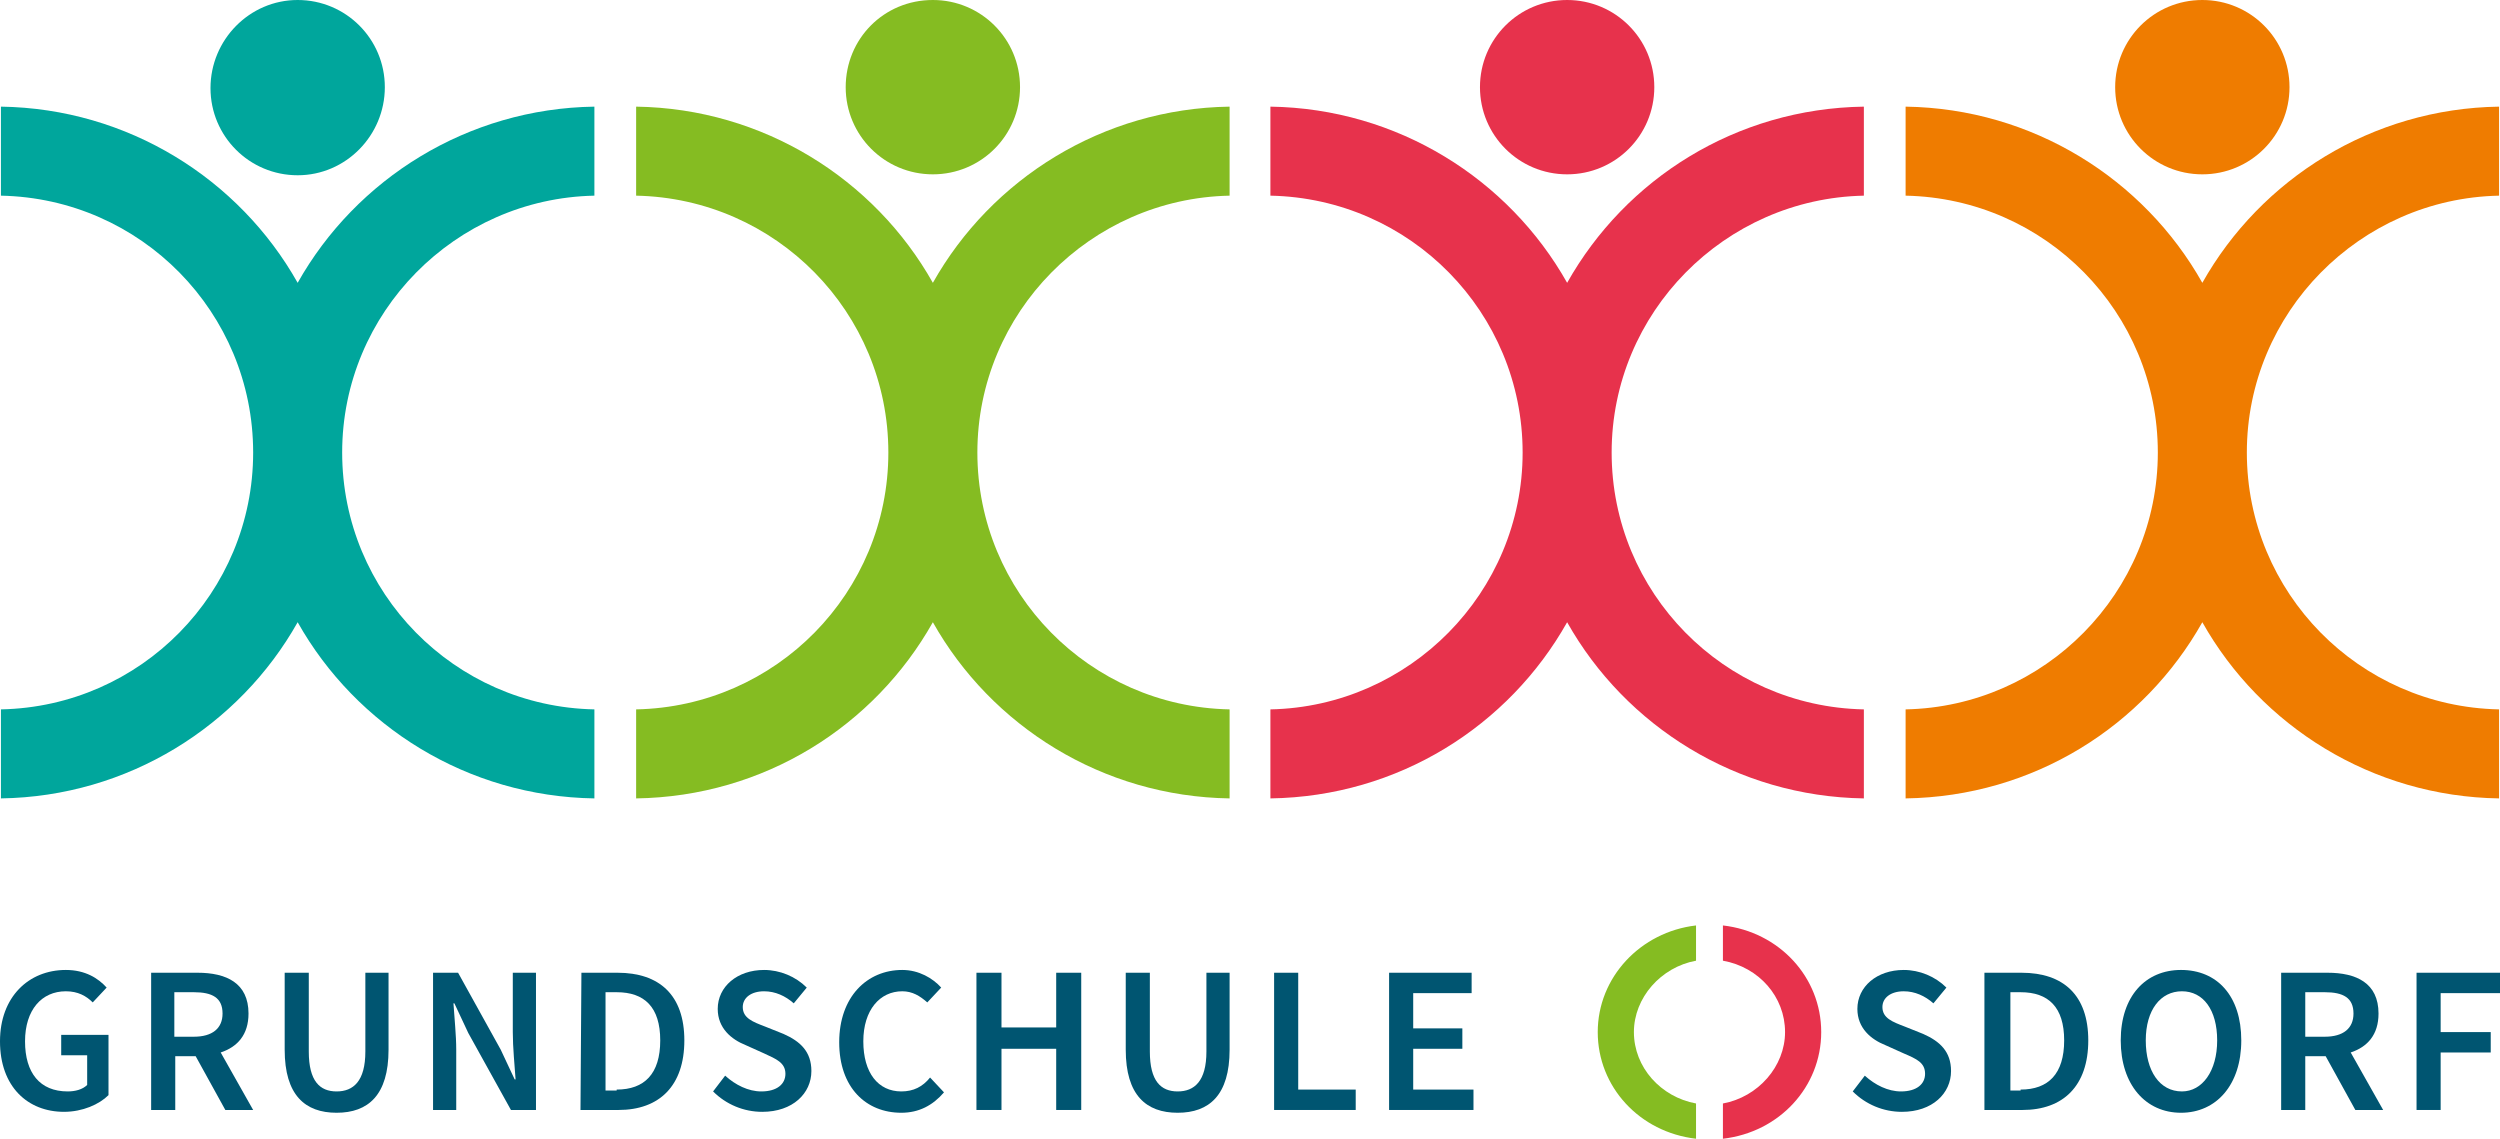
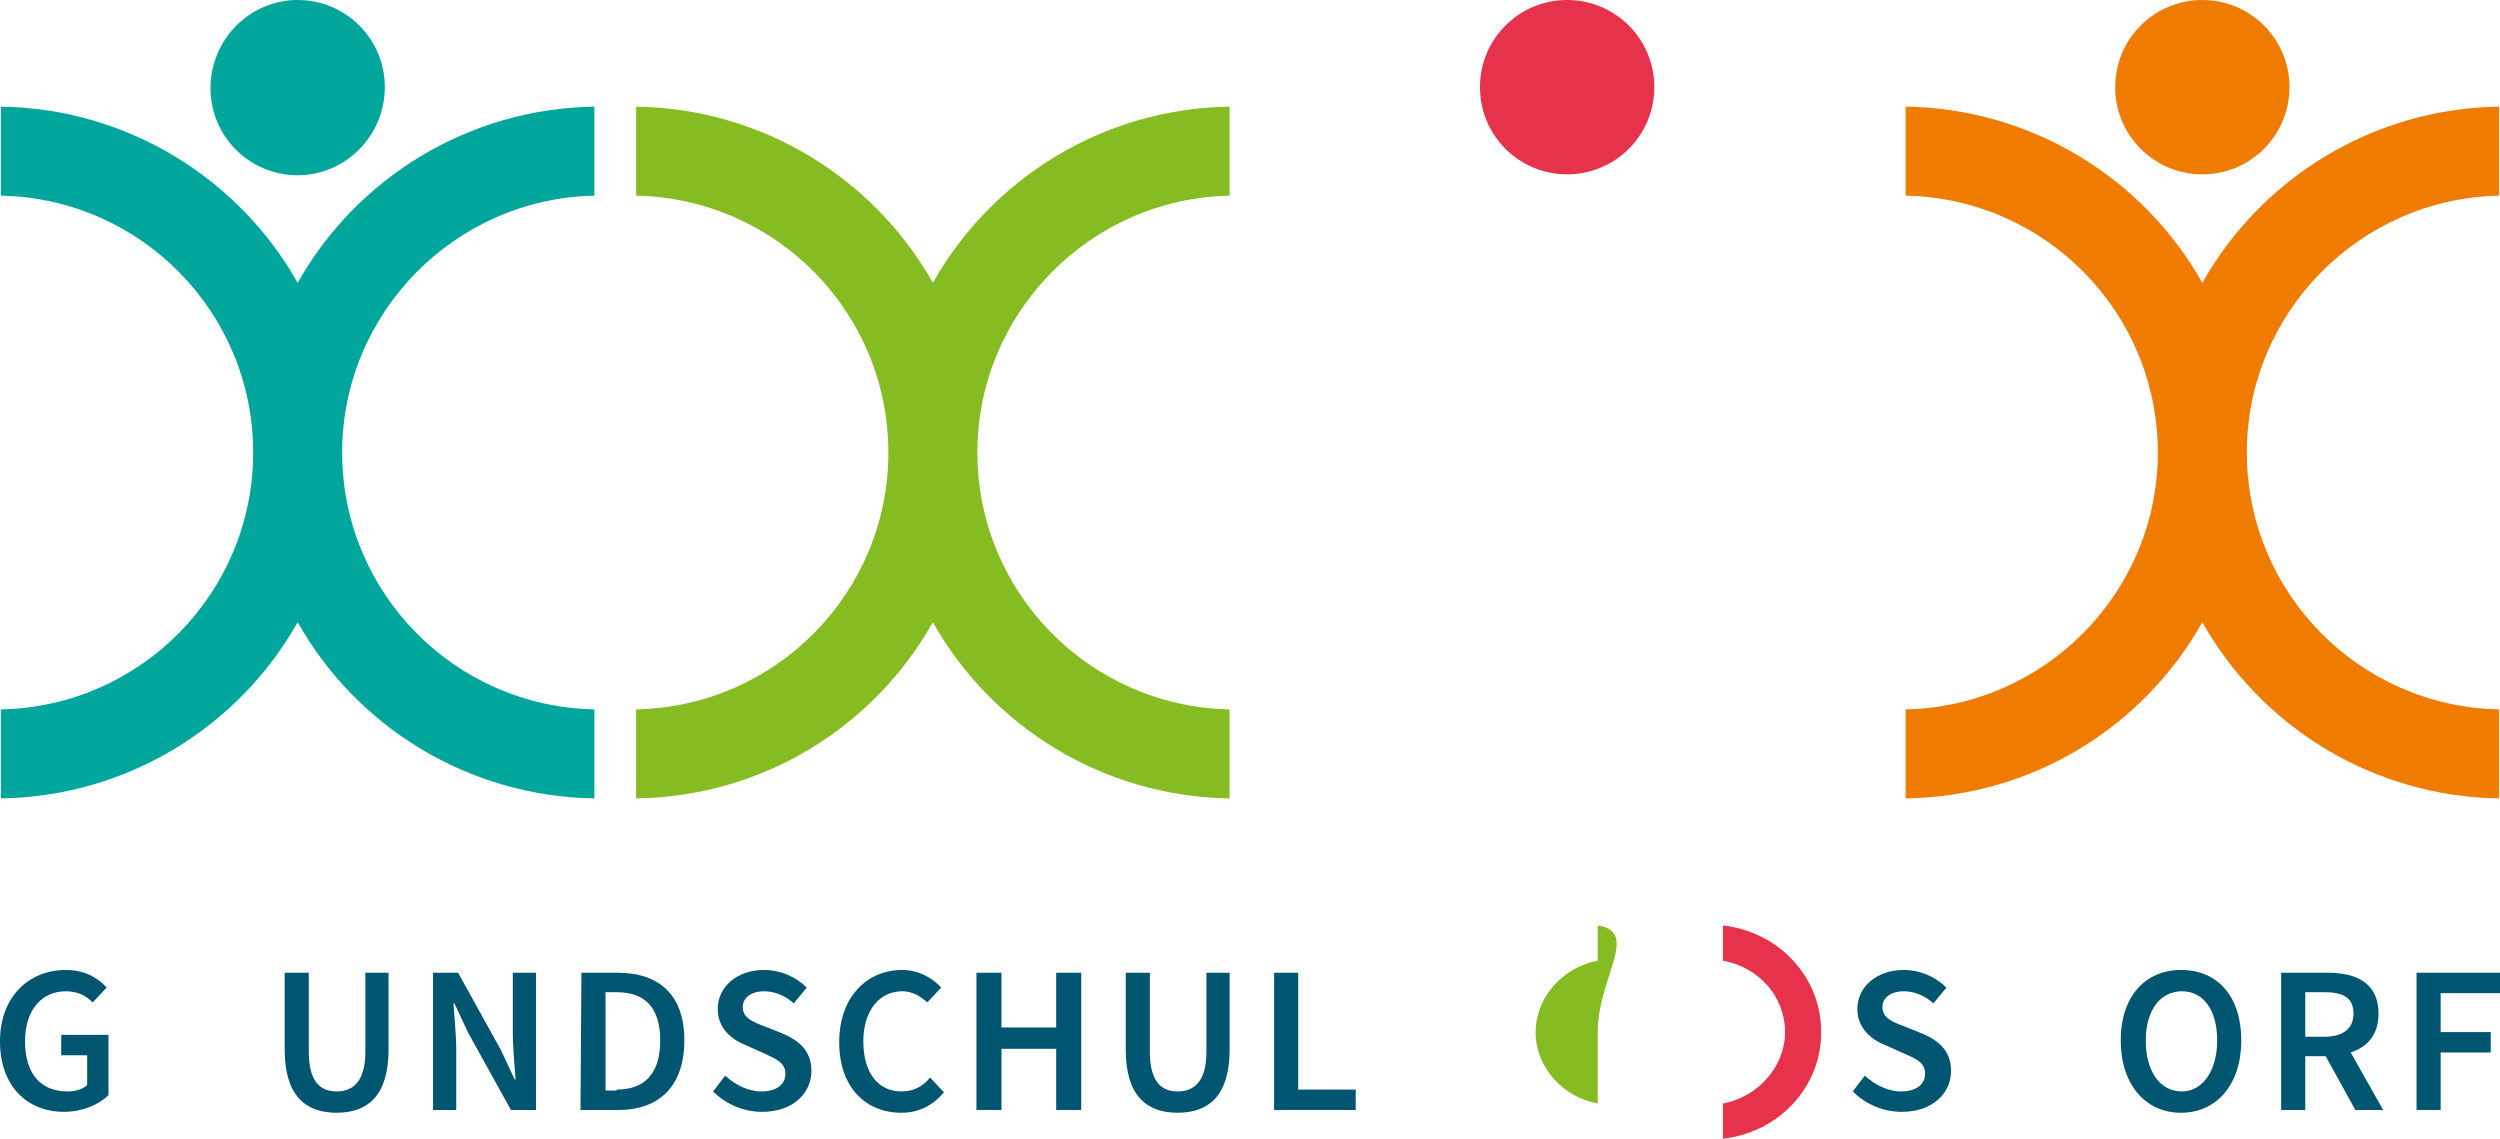
<svg xmlns="http://www.w3.org/2000/svg" version="1.1" id="Ebene_1" x="0px" y="0px" width="269.6px" height="122.8px" viewBox="0 0 269.6 122.8" style="enable-background:new 0 0 269.6 122.8;" xml:space="preserve">
  <style type="text/css">
	.st0{fill:#00A69C;}
	.st1{fill:#85BC22;}
	.st2{fill:#E7324C;}
	.st3{fill:#EF7C00;}
	.st4{fill:#005571;}
</style>
  <g>
    <g>
      <path class="st0" d="M0.1,11.5c13.7,0.2,25.7,7.8,32,19c6.3-11.2,18.3-18.8,32-19v9.6c-15,0.3-27.2,12.6-27.2,27.7    S49,76.2,64.1,76.5v9.6c-13.7-0.2-25.7-7.8-32-19c-6.3,11.2-18.3,18.8-32,19v-9.6c15.1-0.3,27.2-12.6,27.2-27.7    S15.2,21.4,0.1,21.1C0.1,21.1,0.1,11.5,0.1,11.5z" />
      <path class="st0" d="M32.1,0c5.2,0,9.4,4.2,9.4,9.4s-4.2,9.5-9.4,9.5c-5.2,0-9.4-4.2-9.4-9.4S26.9,0,32.1,0" />
      <path class="st1" d="M68.6,11.5c13.7,0.2,25.7,7.8,32,19c6.3-11.2,18.3-18.8,32-19v9.6c-15,0.3-27.2,12.6-27.2,27.7    s12.1,27.4,27.2,27.7v9.6c-13.7-0.2-25.7-7.8-32-19c-6.3,11.2-18.2,18.8-32,19v-9.6c15.1-0.3,27.2-12.6,27.2-27.7    S83.7,21.4,68.6,21.1V11.5z" />
-       <path class="st1" d="M100.6,0c5.2,0,9.4,4.2,9.4,9.4s-4.2,9.4-9.4,9.4c-5.2,0-9.4-4.2-9.4-9.4S95.3,0,100.6,0" />
-       <path class="st2" d="M137,11.5c13.7,0.2,25.7,7.8,32,19c6.3-11.2,18.2-18.8,32-19v9.6c-15,0.3-27.2,12.6-27.2,27.7    s12.1,27.4,27.2,27.7v9.6c-13.7-0.2-25.7-7.8-32-19c-6.3,11.2-18.2,18.8-32,19v-9.6c15-0.3,27.2-12.6,27.2-27.7    S152.1,21.4,137,21.1V11.5z" />
      <path class="st2" d="M169,0c5.2,0,9.4,4.2,9.4,9.4s-4.2,9.4-9.4,9.4s-9.4-4.2-9.4-9.4S163.8,0,169,0" />
      <path class="st3" d="M205.5,11.5c13.7,0.2,25.7,7.8,32,19c6.3-11.2,18.3-18.8,32-19v9.6c-15,0.3-27.2,12.6-27.2,27.7    s12.1,27.4,27.2,27.7v9.6c-13.7-0.2-25.7-7.8-32-19c-6.3,11.2-18.2,18.8-32,19v-9.6c15-0.3,27.2-12.6,27.2-27.7    s-12.1-27.4-27.2-27.7L205.5,11.5L205.5,11.5z" />
      <path class="st3" d="M237.5,0c5.2,0,9.4,4.2,9.4,9.4s-4.2,9.4-9.4,9.4c-5.2,0-9.4-4.2-9.4-9.4S232.3,0,237.5,0" />
      <path class="st4" d="M7.1,104.6c2.1,0,3.5,0.9,4.4,1.9l-1.5,1.6c-0.7-0.7-1.6-1.2-2.9-1.2c-2.6,0-4.4,2-4.4,5.4s1.6,5.4,4.6,5.4    c0.8,0,1.6-0.2,2.1-0.7v-3.2H6.6v-2.2h5.1v6.5c-1,1-2.8,1.8-4.8,1.8c-3.9,0-6.9-2.7-6.9-7.6C0,107.5,3.1,104.6,7.1,104.6" />
-       <path class="st4" d="M18.8,111.8h2.1c2,0,3.1-0.9,3.1-2.5c0-1.7-1.1-2.3-3.1-2.3h-2.1V111.8z M24.3,119.7l-3.2-5.8h-2.2v5.8h-2.6    v-14.8h5c3.1,0,5.5,1.1,5.5,4.4c0,2.3-1.2,3.6-3,4.2l3.5,6.2H24.3z" />
      <path class="st4" d="M30.7,104.9h2.6v8.5c0,3.2,1.2,4.3,3,4.3c1.8,0,3.1-1.1,3.1-4.3v-8.5h2.5v8.3c0,4.9-2.2,6.8-5.6,6.8    s-5.6-1.9-5.6-6.8V104.9z" />
      <path class="st4" d="M46.7,104.9h2.7l4.6,8.3l1.5,3.2h0.1c-0.1-1.5-0.3-3.4-0.3-5.1v-6.4h2.5v14.8h-2.7l-4.6-8.3l-1.5-3.2h-0.1    c0.1,1.6,0.3,3.4,0.3,5v6.5h-2.5V104.9z" />
      <path class="st4" d="M66.5,117.5c3,0,4.7-1.7,4.7-5.3c0-3.6-1.7-5.2-4.7-5.2h-1.2v10.6h1.2V117.5z M62.7,104.9h3.9    c4.5,0,7.2,2.4,7.2,7.3c0,4.9-2.7,7.5-7.1,7.5h-4.1L62.7,104.9L62.7,104.9z" />
      <path class="st4" d="M78.2,116c1.1,1,2.5,1.7,3.9,1.7c1.7,0,2.6-0.8,2.6-1.9c0-1.2-1-1.6-2.3-2.2l-2-0.9c-1.5-0.6-3-1.8-3-3.9    c0-2.4,2.1-4.2,5-4.2c1.7,0,3.4,0.7,4.6,1.9l-1.4,1.7c-0.9-0.8-2-1.3-3.2-1.3c-1.4,0-2.3,0.7-2.3,1.7c0,1.2,1.1,1.6,2.4,2.1l2,0.8    c1.8,0.8,3,1.9,3,4c0,2.4-2,4.4-5.3,4.4c-2,0-3.9-0.8-5.3-2.2L78.2,116z" />
      <path class="st4" d="M97.3,104.6c1.8,0,3.3,0.9,4.2,1.9l-1.5,1.6c-0.8-0.7-1.6-1.2-2.7-1.2c-2.4,0-4.2,2-4.2,5.4s1.6,5.4,4.1,5.4    c1.3,0,2.3-0.5,3.1-1.5l1.5,1.6c-1.2,1.4-2.7,2.2-4.6,2.2c-3.8,0-6.7-2.7-6.7-7.6C90.5,107.5,93.5,104.6,97.3,104.6" />
    </g>
    <polygon class="st4" points="105.3,104.9 108,104.9 108,110.8 113.9,110.8 113.9,104.9 116.6,104.9 116.6,119.7 113.9,119.7    113.9,113.1 108,113.1 108,119.7 105.3,119.7  " />
    <g>
      <path class="st4" d="M121.4,104.9h2.6v8.5c0,3.2,1.2,4.3,3,4.3c1.8,0,3.1-1.1,3.1-4.3v-8.5h2.5v8.3c0,4.9-2.2,6.8-5.6,6.8    c-3.4,0-5.6-1.9-5.6-6.8V104.9z" />
    </g>
    <polygon class="st4" points="137.4,104.9 140,104.9 140,117.5 146.2,117.5 146.2,119.7 137.4,119.7  " />
-     <polygon class="st4" points="149.8,104.9 158.7,104.9 158.7,107.1 152.4,107.1 152.4,110.9 157.7,110.9 157.7,113.1 152.4,113.1    152.4,117.5 158.9,117.5 158.9,119.7 149.8,119.7  " />
    <g>
      <path class="st4" d="M201.1,116c1.1,1,2.5,1.7,3.9,1.7c1.7,0,2.6-0.8,2.6-1.9c0-1.2-0.9-1.6-2.3-2.2l-2-0.9c-1.5-0.6-3-1.8-3-3.9    c0-2.4,2.1-4.2,5-4.2c1.7,0,3.4,0.7,4.6,1.9l-1.4,1.7c-0.9-0.8-2-1.3-3.2-1.3c-1.4,0-2.3,0.7-2.3,1.7c0,1.2,1.1,1.6,2.4,2.1l2,0.8    c1.8,0.8,3,1.9,3,4c0,2.4-2,4.4-5.3,4.4c-2,0-3.9-0.8-5.3-2.2L201.1,116z" />
-       <path class="st4" d="M217.9,117.5c3,0,4.7-1.7,4.7-5.3c0-3.6-1.7-5.2-4.7-5.2h-1.1v10.6h1.1V117.5z M214.1,104.9h3.9    c4.5,0,7.2,2.4,7.2,7.3c0,4.9-2.7,7.5-7.1,7.5H214v-14.8H214.1z" />
      <path class="st4" d="M239.1,112.2c0-3.3-1.5-5.3-3.8-5.3s-3.9,2-3.9,5.3s1.5,5.5,3.9,5.5C237.5,117.7,239.1,115.5,239.1,112.2     M228.7,112.2c0-4.8,2.7-7.6,6.5-7.6c3.9,0,6.5,2.8,6.5,7.6c0,4.8-2.7,7.8-6.5,7.8C231.4,120,228.7,117,228.7,112.2" />
      <path class="st4" d="M248.6,111.8h2.1c2,0,3.1-0.9,3.1-2.5c0-1.7-1.1-2.3-3.1-2.3h-2.1V111.8z M254,119.7l-3.2-5.8h-2.2v5.8H246    v-14.8h5c3.1,0,5.5,1.1,5.5,4.4c0,2.3-1.2,3.6-3,4.2l3.5,6.2H254z" />
    </g>
    <polygon class="st4" points="260.6,104.9 260.6,119.7 263.2,119.7 263.2,113.5 268.6,113.5 268.6,111.3 263.2,111.3 263.2,107.1    269.6,107.1 269.6,104.9  " />
    <g>
-       <path class="st1" d="M172.3,111.3c0,5.9,4.5,10.8,10.6,11.5V119c-3.8-0.7-6.7-3.9-6.7-7.7c0-3.7,2.9-7,6.7-7.7v-3.8    C176.9,100.5,172.3,105.4,172.3,111.3" />
+       <path class="st1" d="M172.3,111.3V119c-3.8-0.7-6.7-3.9-6.7-7.7c0-3.7,2.9-7,6.7-7.7v-3.8    C176.9,100.5,172.3,105.4,172.3,111.3" />
      <path class="st2" d="M185.8,99.8v3.8c3.9,0.7,6.7,3.9,6.7,7.7c0,3.7-2.9,7-6.7,7.7v3.8c6.1-0.7,10.6-5.6,10.6-11.5    S191.9,100.5,185.8,99.8" />
    </g>
  </g>
</svg>